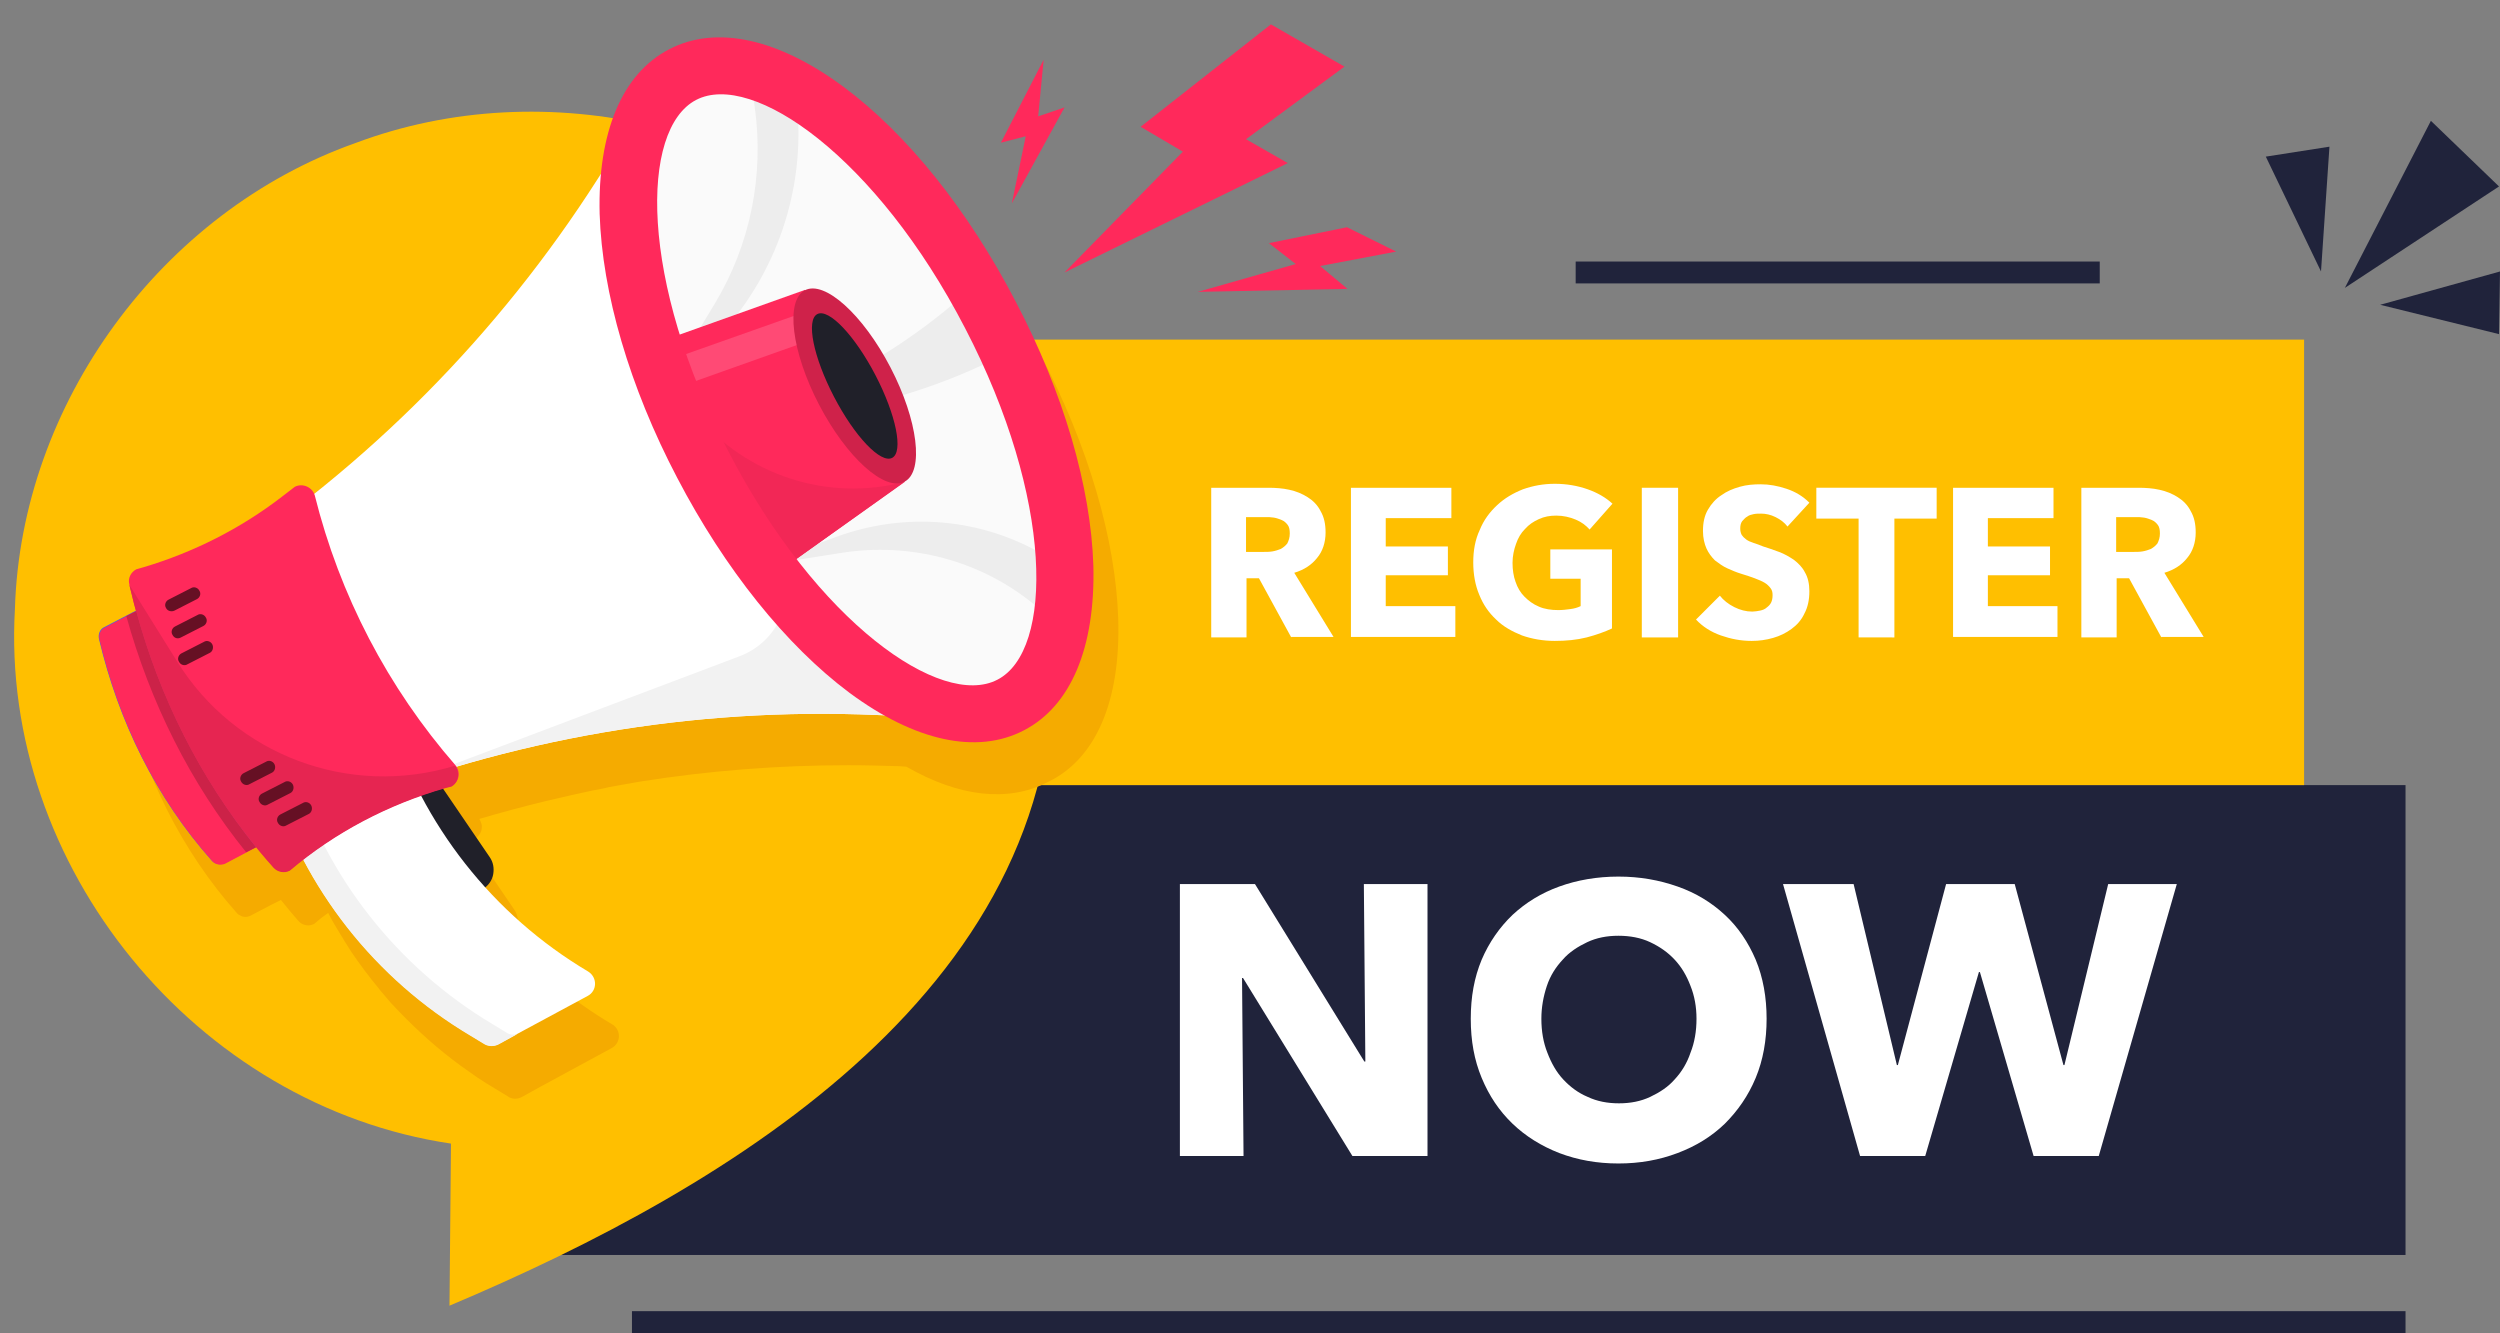
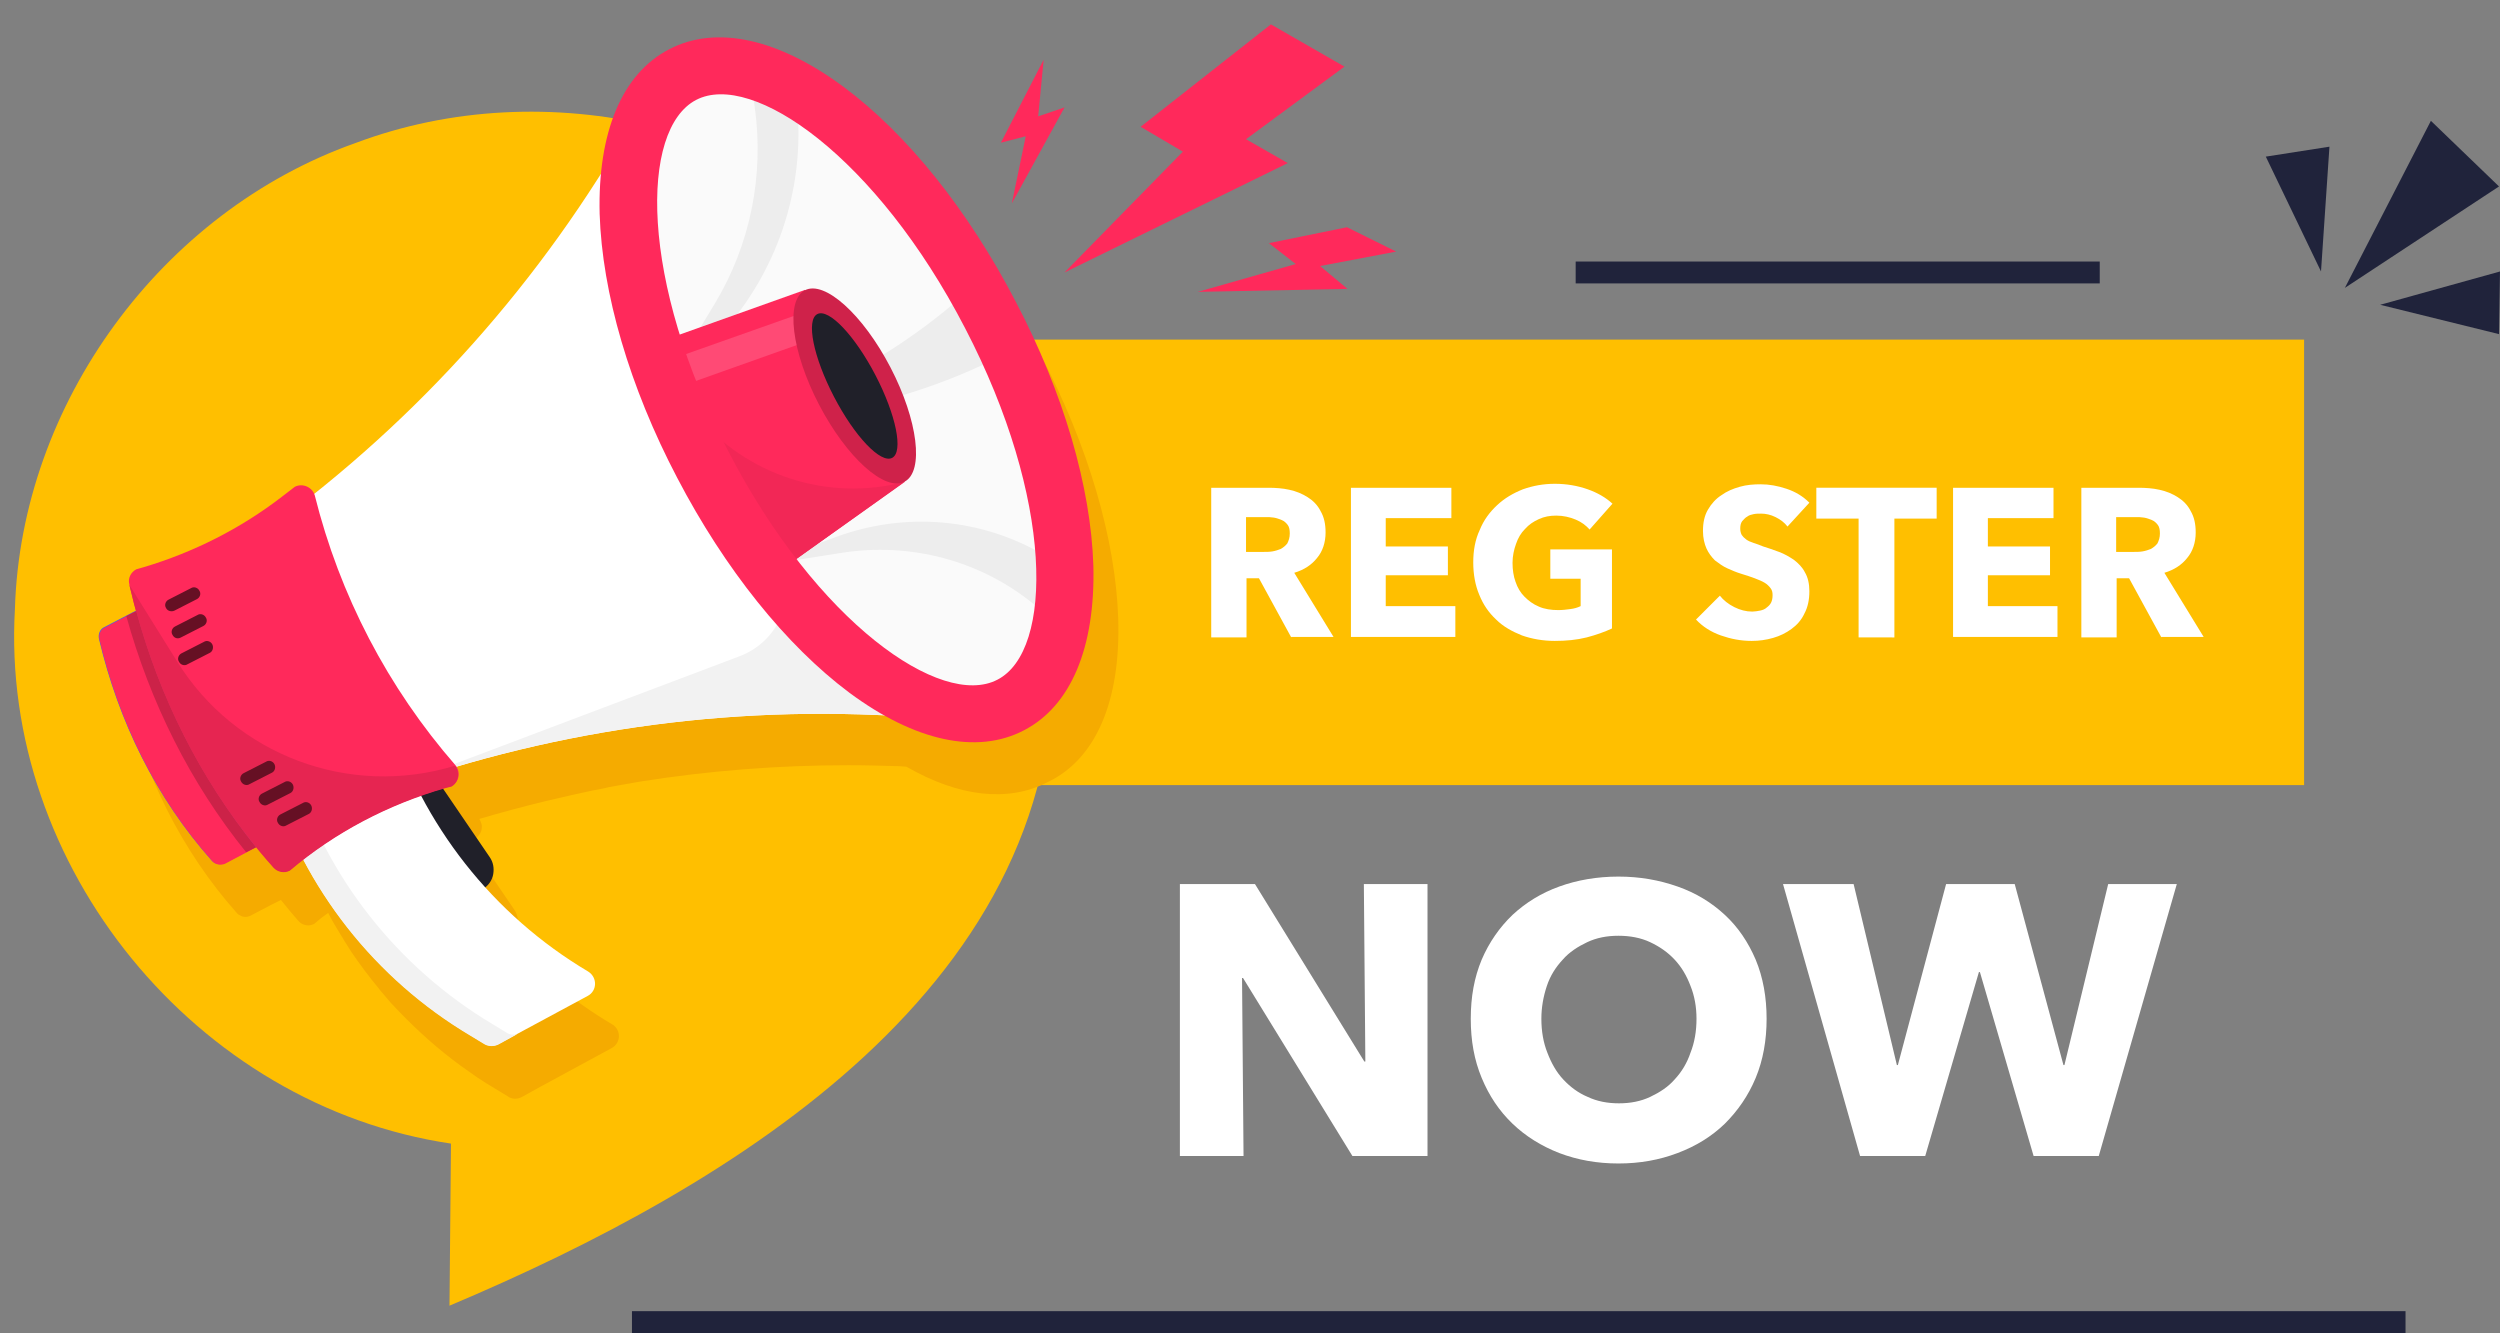
<svg xmlns="http://www.w3.org/2000/svg" height="268.1" preserveAspectRatio="xMidYMid meet" version="1.0" viewBox="-2.8 113.5 502.8 268.1" width="502.8" zoomAndPan="magnify">
  <rect x="-2.8" y="113.5" width="502.8" height="268.1" fill="#808080" stroke="none" />
  <g>
    <g>
-       <path d="M481 271.4L108.4 271.4 108.4 271.4 108.4 365.9 108.4 365.9 481 365.9z" fill="#20233B" />
-     </g>
+       </g>
    <g>
      <path d="M419.5 166.1L314.1 166.1 314.1 166.1 314.1 170.5 314.1 170.5 419.5 170.5z" fill="#20233B" />
    </g>
    <g>
      <path d="M481 377.2L124.3 377.2 124.3 377.2 124.3 381.6 124.3 381.6 481 381.6z" fill="#20233B" />
    </g>
    <g>
      <path d="M460.6 181.8L101 181.8 101 181.8 101 271.4 101 271.4 460.6 271.4z" fill="#FFBF00" />
    </g>
    <g fill="#20233B">
      <path d="M452.9 145L464 168.1 465.7 143z" />
      <path d="M486.1 137.8L468.8 171.4 499.8 151z" />
      <path d="M500 168.1L475.9 174.8 499.8 180.7z" />
    </g>
    <g>
      <g>
        <g>
          <path d="M0.2,236c1.2-41.3,29.5-79.9,68.4-93.7c38.5-14.5,84.5-3.5,112.1,26.7c18,19.4,28.3,44.4,28.2,72.3 c4,69.9-64.4,110.8-121.3,134.8l0.3-32.6C36.6,335.9-2.8,287.7,0.2,236z" fill="#FFBF00" />
        </g>
      </g>
    </g>
    <g>
      <path d="M222.1,238c-0.5-15.9-6-34.8-15.6-53.1c-9.6-18.4-21.9-33.7-34.6-43.2c-13.2-9.8-25.7-12.5-35.1-7.6 c-7.8,4.1-12.6,12.8-13.7,25c-0.1,0.1-0.7,1.1-0.7,1.1c-15.5,24.3-34.8,45.6-57.1,63.4c-0.6-1.5-2.3-2.2-3.8-1.5l-2.6,2 c-8.3,6.4-17.8,11.2-27.9,14.2l-1.4,0.4c-1.1,0.6-1.7,1.8-1.4,3c0.4,1.8,0.9,3.5,1.4,5.3l-2,1l0,0l-4.3,2.3 c-0.2,0.1-0.4,0.3-0.6,0.4c-0.1,0.1-0.2,0.2-0.2,0.3c-0.1,0.2-0.2,0.4-0.3,0.6c-0.1,0.3-0.1,0.7,0,1c3.9,16.5,11.4,31.9,22.7,44.6 c0.2,0.2,0.3,0.3,0.6,0.4c0.3,0.2,0.6,0.3,1,0.3c0.2,0,0.5,0,0.7-0.1c0.1,0,0.2-0.1,0.3-0.1l4.2-2.2l0,0l2-1 c1.1,1.4,2.3,2.8,3.5,4.2c0.7,0.8,1.8,1.1,2.7,0.8c0.2-0.1,0.4-0.1,0.5-0.2h0c0.9-0.8,1.8-1.5,2.8-2.2c0.4,0.8,0.8,1.5,1.2,2.2 c0.5,0.8,1,1.7,1.5,2.5c0.3,0.4,0.5,0.9,0.8,1.3c0.4,0.6,0.8,1.3,1.2,1.9c1.7,2.5,3.5,4.9,5.4,7.2c0.1,0.1,0.2,0.3,0.3,0.4 c0.8,0.9,1.5,1.8,2.3,2.7c0.1,0.1,0.2,0.2,0.3,0.3c0.9,1,1.8,1.9,2.7,2.8c0,0,0,0,0,0c3.9,3.9,8.1,7.5,12.6,10.6 c0.6,0.4,1.1,0.8,1.7,1.2c1.2,0.8,2.3,1.5,3.5,2.2l2.8,1.7c0.1,0.1,0.3,0.2,0.4,0.2c0.7,0.3,1.6,0.2,2.3-0.2l3.8-2.1c0,0,0,0,0,0 l14.2-7.7c1.9-1,2-3.7,0.1-4.8v0c-7.8-4.6-14.8-10.4-20.7-17c0.9-0.7,1.5-1.6,1.7-2.7c0.2-1.2,0-2.4-0.7-3.4l-9.4-13.8 c0.1,0,0.2-0.1,0.3-0.1l0.7-0.2l0.5-0.1c0.3-0.2,0.5-0.3,0.7-0.6c0,0,0,0,0,0c0.3-0.3,0.5-0.7,0.6-1c0.1-0.5,0.2-1,0-1.5 c-0.1-0.3-0.2-0.6-0.4-0.9c4.4-1.3,8.9-2.5,13.4-3.6c1.7-0.4,3.5-0.8,5.2-1.2c1.4-0.3,2.7-0.6,4.1-0.9c1.1-0.2,2.3-0.4,3.4-0.7 c2.1-0.4,4.1-0.7,6.2-1.1c13.8-2.2,27.8-3.3,41.9-3.3c0,0,0,0,0,0c3.5,0,6.9,0.1,10.4,0.2l1.3,0.1c10.6,6.1,20.5,7.2,28.4,3.1 C217.6,266.2,222.6,254.5,222.1,238z" fill="#F5AB00" />
    </g>
    <g>
      <g>
        <g>
          <path d="M207.1 125.5L198.5 142.2 203.5 140.9 200.7 154.4 211.3 135.1 206 136.9z" fill="#FF295B" />
        </g>
        <g>
          <path d="M252.4 162.4L268.1 159.2 278 164.1 262.7 167 268.2 171.6 238.1 172.2 257.8 166.6z" fill="#FF295B" />
        </g>
        <g>
          <path d="M267.6 126.9L252.8 118.4 226.6 139 235.1 144 211.3 168.3 256.2 146.3 247.8 141.5z" fill="#FF295B" />
        </g>
      </g>
    </g>
    <g>
      <g>
        <path d="M95.7,285.9l-10.7-15.7c-0.7-1-1.7-1.7-2.9-1.9c-1.2-0.2-2.4,0-3.3,0.7l-5.1,3.4c-0.6,0.4-1,1-1.2,1.8 c-0.1,0.7,0,1.5,0.4,2.1l12.6,18.5c0.8,1.1,2.2,1.5,3.4,1c0.2-0.1,0.3-0.2,0.5-0.2l5.1-3.4c1-0.7,1.7-1.7,1.9-2.9 C96.6,288.1,96.4,286.9,95.7,285.9z" fill="#202029" />
      </g>
      <g>
        <path d="M115.4,313.8l-18,9.7c-0.9,0.5-1.9,0.4-2.8-0.1l-2.8-1.7c-19.1-11.4-33.4-29.5-40-50.8v0l23.7-12.8v0 c6.6,21.3,20.8,39.4,40,50.8l0,0C117.4,310.1,117.3,312.8,115.4,313.8z" fill="#FFF" />
      </g>
      <g>
        <path d="M99.1,321.2l-2.8-1.7c-19.1-11.4-33.4-29.5-40-50.8l0,0l19.3-10.4c0,0,0-0.1,0-0.1l0,0L51.8,271l0,0 c6.6,21.3,20.8,39.4,40,50.8l2.8,1.7c0.8,0.5,1.9,0.5,2.8,0.1l3.8-2.1C100.5,321.7,99.7,321.6,99.1,321.2z" fill="#F2F2F2" />
      </g>
      <g>
        <path d="M117.4,149.5c-20,31.3-46.3,57.8-77.2,77.9l25.3,48.5c34.2-13.8,71-20.2,108.1-18.6l21.4,0.9l-66-126.8 L117.4,149.5z" fill="#FFF" />
      </g>
      <g>
        <path d="M65.4,275.9c34.2-13.8,71-20.2,108.1-18.6l2.7,0.1c8.3,0.4,13.9-8.4,10.1-15.8L175,219.9 c-6-11.5-23.4-4.7-20,7.8l0,0c2,7.4-1.9,15.1-9.1,17.8L65.4,275.9z" fill="#F2F2F2" />
      </g>
      <g>
        <ellipse cx="167.5" cy="192" fill="#FAFAFA" rx="32.6" ry="71.5" transform="rotate(-27.498 167.498 191.973)" />
      </g>
      <g>
        <path d="M43.2,226.6l-25,13c-0.9,0.4-1.3,1.4-1.1,2.4c3.9,16.5,11.4,31.9,22.7,44.6c0.6,0.7,1.7,0.9,2.6,0.5 l25.4-13.2c1.2-0.6,1.5-2.2,0.6-3.3c-10.7-12.2-18.3-26.8-22.2-42.6C46,226.7,44.5,226,43.2,226.6z" fill="#4562E6" />
      </g>
      <g>
        <path d="M56.5,211.4l-2.6,2c-8.3,6.4-17.8,11.2-27.9,14.2l-1.4,0.4c-1.1,0.6-1.7,1.8-1.4,3 c4.9,21.1,14.6,40.8,29,56.9c0.8,0.9,2.2,1.2,3.3,0.6v0c9.1-7.7,19.8-13.3,31.3-16.6l1.2-0.3c1.6-0.8,1.9-2.9,0.8-4.2 c-13.6-15.6-23.3-34.2-28.3-54.3C60,211.5,58.1,210.6,56.5,211.4z" fill="#FF295B" />
      </g>
      <g>
        <path d="M88.7,267.5L88.7,267.5c-21.2,6.5-44.2-2.1-55.9-21l-9.6-15.4c4.9,21.1,14.6,40.8,29,56.9 c0.8,0.9,2.2,1.2,3.3,0.6l0,0c9.1-7.7,19.8-13.3,31.3-16.6l1.2-0.3C89.4,270.9,89.8,268.8,88.7,267.5z" fill="#E62551" />
      </g>
      <g>
        <path d="M24.6,236.4l-6.3,3.3c-0.9,0.4-1.3,1.4-1.1,2.4c3.9,16.5,11.4,31.9,22.7,44.6c0.6,0.7,1.7,0.9,2.6,0.5 l6.2-3.3C37.4,269.9,29.3,253.7,24.6,236.4z" fill="#FF295B" />
      </g>
      <g>
        <path d="M24.6,236.4l-2,1c4.8,17.3,12.8,33.5,24.1,47.5l2-1C37.4,269.9,29.3,253.7,24.6,236.4z" fill="#CC2248" />
      </g>
      <g>
        <path d="M148,128l1,7.1c1.9,13.7-0.9,27.6-8,39.4l-8.9,14.7c-0.7,1.1,0.9,2.2,1.7,1.3l9.6-11.2 c10.6-12.4,15.7-28.6,14.1-44.8l0,0L148,128z" fill="#EDEDED" />
      </g>
      <g>
        <path d="M207.2,236.7l-2-1.6c-10.8-8.9-25-12.6-38.8-10.4l-17.1,2.7l16.3-6c13.8-5,29.1-3.7,41.7,3.8l0,0 L207.2,236.7z" fill="#EDEDED" />
      </g>
      <g>
        <path d="M191.3,172.6l5,13.6l0,0c-10.6,5.1-21.9,8.6-33.5,10.3l-16.6,2.5l15.5-7.1c10.2-4.7,19.7-10.8,28.2-18.1 L191.3,172.6z" fill="#EDEDED" />
      </g>
      <g>
        <path d="M179.2 210.3L150.8 230.6 126.3 183.5 159.1 171.8z" fill="#FF295B" />
      </g>
      <g>
        <path d="M126.3,183.5l24.5,47.1l28.4-20.2h0c-15.5,4.1-32-1.3-42.2-13.7L126.3,183.5z" fill="#F22756" />
      </g>
      <g>
        <path d="M130.1 186.5L132.7 191.7 165.6 180 162.9 174.9z" fill="#FF4A75" />
      </g>
      <g>
        <ellipse cx="169.1" cy="191.1" fill="#CF224A" rx="8.1" ry="21.7" transform="rotate(-27.498 169.158 191.108)" />
      </g>
      <g>
        <ellipse cx="169.1" cy="191.1" fill="#202029" rx="4.7" ry="16.3" transform="rotate(-27.498 169.158 191.108)" />
      </g>
      <g>
        <path d="M166.9,131c-13.2-9.8-25.7-12.5-35.1-7.6c-9.5,4.9-14.4,16.7-14,33.1c0.5,15.9,6,34.8,15.6,53.1 c9.6,18.4,21.9,33.7,34.6,43.2c13.2,9.8,25.7,12.5,35.1,7.6c9.5-4.9,14.4-16.7,14-33.1c-0.5-15.9-6-34.8-15.6-53.1 C192,155.9,179.7,140.5,166.9,131z M197.8,250.2c-11.3,5.9-36.3-11.5-54.1-45.9c-17.9-34.3-17.8-64.8-6.5-70.7 c11.3-5.9,36.3,11.5,54.1,45.9C209.2,213.9,209.1,244.4,197.8,250.2z" fill="#FF295B" />
      </g>
      <g fill="#661024">
        <path d="M52.4,267.2c-0.3-0.6-1.1-0.9-1.7-0.5l-4.5,2.3c-0.6,0.3-0.9,1.1-0.5,1.7c0.3,0.6,1.1,0.9,1.7,0.5 l4.5-2.3C52.5,268.6,52.7,267.8,52.4,267.2z" />
        <path d="M56.1,271.3c-0.3-0.6-1.1-0.9-1.7-0.5l-4.5,2.3c-0.6,0.3-0.9,1.1-0.5,1.7c0.3,0.6,1.1,0.9,1.7,0.5 l4.5-2.3C56.2,272.7,56.4,271.9,56.1,271.3z" />
        <path d="M59.8,275.5c-0.3-0.6-1.1-0.9-1.7-0.5l-4.5,2.3c-0.6,0.3-0.9,1.1-0.5,1.7c0.3,0.6,1.1,0.9,1.7,0.5 l4.5-2.3C59.9,276.9,60.1,276.1,59.8,275.5z" />
        <path d="M39.9,243.1c-0.3-0.6-1.1-0.9-1.7-0.5l-4.5,2.3c-0.6,0.3-0.9,1.1-0.5,1.7c0.3,0.6,1.1,0.9,1.7,0.5 l4.5-2.3C40,244.5,40.2,243.7,39.9,243.1z" />
        <path d="M33.6,241.7l4.5-2.3c0.6-0.3,0.9-1.1,0.5-1.7c-0.3-0.6-1.1-0.9-1.7-0.5l-4.5,2.3 c-0.6,0.3-0.9,1.1-0.5,1.7C32.2,241.8,32.9,242.1,33.6,241.7z" />
        <path d="M32.3,236.3l4.5-2.3c0.6-0.3,0.9-1.1,0.5-1.7c-0.3-0.6-1.1-0.9-1.7-0.5l-4.5,2.3 c-0.6,0.3-0.9,1.1-0.5,1.7C30.9,236.4,31.7,236.6,32.3,236.3z" />
      </g>
    </g>
    <g fill="#FFF">
      <path d="M256.9,241.7l-6.5-11.9h-2.5v11.9h-7.1v-30.1h11.5c1.4,0,2.9,0.1,4.2,0.4c1.4,0.3,2.6,0.8,3.7,1.5 c1.1,0.7,2,1.6,2.6,2.8c0.7,1.2,1,2.6,1,4.3c0,2-0.6,3.8-1.7,5.1c-1.1,1.4-2.6,2.4-4.6,3l7.9,12.9H256.9z M256.6,220.8 c0-0.7-0.1-1.3-0.4-1.7c-0.3-0.4-0.7-0.8-1.2-1c-0.5-0.2-1-0.4-1.6-0.5c-0.6-0.1-1.1-0.1-1.7-0.1h-3.9v7h3.5c0.6,0,1.2,0,1.8-0.1 c0.6-0.1,1.2-0.3,1.7-0.5c0.5-0.3,0.9-0.6,1.3-1.1C256.4,222.2,256.6,221.6,256.6,220.8z" />
      <path d="M268.9,241.7v-30.1h20.2v6.1h-13.2v5.7h12.5v5.8h-12.5v6.2h14v6.2H268.9z" />
      <path d="M316.3,241.7c-2,0.5-4.1,0.7-6.4,0.7c-2.4,0-4.6-0.4-6.6-1.1c-2-0.8-3.8-1.8-5.2-3.2c-1.5-1.4-2.6-3-3.4-5 c-0.8-1.9-1.2-4.1-1.2-6.5c0-2.4,0.4-4.6,1.3-6.5c0.8-2,2-3.6,3.5-5c1.5-1.4,3.2-2.4,5.2-3.2c2-0.7,4.1-1.1,6.4-1.1 c2.4,0,4.6,0.4,6.6,1.1c2,0.7,3.7,1.7,5,2.9l-4.6,5.2c-0.7-0.8-1.6-1.5-2.8-2c-1.2-0.5-2.5-0.8-3.9-0.8c-1.3,0-2.4,0.2-3.5,0.7 c-1.1,0.5-2,1.1-2.8,2c-0.8,0.8-1.4,1.8-1.8,3c-0.4,1.1-0.7,2.4-0.7,3.8c0,1.4,0.2,2.7,0.6,3.8c0.4,1.2,1,2.2,1.8,3 c0.8,0.8,1.7,1.5,2.9,2c1.1,0.5,2.5,0.7,3.9,0.7c0.8,0,1.7-0.1,2.4-0.2c0.8-0.1,1.5-0.3,2.1-0.6v-5.5H309v-5.9h12.4v15.9 C319.9,240.6,318.2,241.2,316.3,241.7z" />
-       <path d="M327.4,241.7v-30.1h7.3v30.1H327.4z" />
      <path d="M356.7,219.4c-0.6-0.8-1.4-1.4-2.4-1.9c-1-0.5-2-0.7-2.9-0.7c-0.5,0-1,0-1.5,0.1c-0.5,0.1-0.9,0.2-1.3,0.5 c-0.4,0.2-0.7,0.6-1,0.9c-0.3,0.4-0.4,0.9-0.4,1.5c0,0.5,0.1,0.9,0.3,1.3c0.2,0.3,0.5,0.6,0.9,0.9c0.4,0.3,0.9,0.5,1.5,0.7 c0.6,0.2,1.2,0.4,1.9,0.7c1,0.3,2.1,0.7,3.2,1.1c1.1,0.4,2.1,1,3,1.6c0.9,0.7,1.7,1.5,2.2,2.5c0.6,1,0.9,2.3,0.9,3.8 c0,1.7-0.3,3.2-1,4.5c-0.6,1.3-1.5,2.3-2.6,3.1c-1.1,0.8-2.3,1.4-3.7,1.8c-1.4,0.4-2.8,0.6-4.3,0.6c-2.2,0-4.2-0.4-6.2-1.1 c-2-0.7-3.7-1.8-5-3.2l4.8-4.8c0.7,0.9,1.7,1.7,2.9,2.3c1.2,0.6,2.4,0.9,3.6,0.9c0.5,0,1.1-0.1,1.6-0.2c0.5-0.1,1-0.3,1.3-0.6 c0.4-0.3,0.7-0.6,0.9-1c0.2-0.4,0.3-0.9,0.3-1.5c0-0.6-0.1-1-0.4-1.4c-0.3-0.4-0.7-0.8-1.2-1.1c-0.5-0.3-1.2-0.6-2-0.9 c-0.8-0.3-1.7-0.6-2.7-0.9c-1-0.3-1.9-0.7-2.8-1.1c-0.9-0.4-1.7-1-2.5-1.6c-0.7-0.7-1.3-1.5-1.7-2.4c-0.4-0.9-0.7-2.1-0.7-3.5 c0-1.7,0.3-3.1,1-4.3s1.6-2.2,2.7-2.9c1.1-0.8,2.3-1.3,3.7-1.7c1.4-0.4,2.8-0.5,4.2-0.5c1.7,0,3.4,0.3,5.2,0.9 c1.8,0.6,3.3,1.5,4.6,2.8L356.7,219.4z" />
      <path d="M378.2,217.8v23.9H371v-23.9h-8.5v-6.2h24.2v6.2H378.2z" />
      <path d="M390,241.7v-30.1h20.2v6.1h-13.2v5.7h12.5v5.8h-12.5v6.2h14v6.2H390z" />
      <path d="M431.9,241.7l-6.5-11.9h-2.5v11.9h-7.1v-30.1h11.5c1.4,0,2.9,0.1,4.2,0.4c1.4,0.3,2.6,0.8,3.7,1.5 c1.1,0.7,2,1.6,2.6,2.8c0.7,1.2,1,2.6,1,4.3c0,2-0.6,3.8-1.7,5.1c-1.1,1.4-2.6,2.4-4.6,3l7.9,12.9H431.9z M431.6,220.8 c0-0.7-0.1-1.3-0.4-1.7c-0.3-0.4-0.7-0.8-1.2-1c-0.5-0.2-1-0.4-1.6-0.5c-0.6-0.1-1.1-0.1-1.7-0.1h-3.9v7h3.5c0.6,0,1.2,0,1.8-0.1 c0.6-0.1,1.2-0.3,1.7-0.5c0.5-0.3,0.9-0.6,1.3-1.1C431.4,222.2,431.6,221.6,431.6,220.8z" />
    </g>
    <g fill="#FFF">
      <path d="M269.2,346l-22-35.8h-0.2l0.3,35.8h-12.8v-54.7h15.1l22,35.7h0.2l-0.3-35.7h12.8V346H269.2z" />
      <path d="M352.5,318.4c0,4.3-0.7,8.3-2.2,11.9c-1.5,3.6-3.6,6.6-6.2,9.2c-2.7,2.6-5.8,4.5-9.5,5.9 c-3.7,1.4-7.6,2.1-11.9,2.1c-4.3,0-8.2-0.7-11.9-2.1c-3.6-1.4-6.8-3.4-9.4-5.9c-2.7-2.6-4.7-5.6-6.2-9.2 c-1.5-3.6-2.2-7.5-2.2-11.9c0-4.4,0.7-8.3,2.2-11.9c1.5-3.5,3.6-6.5,6.2-9c2.7-2.5,5.8-4.4,9.4-5.7c3.6-1.3,7.6-2,11.9-2 c4.3,0,8.2,0.7,11.9,2c3.7,1.3,6.8,3.2,9.5,5.7c2.7,2.5,4.7,5.5,6.2,9C351.8,310.1,352.5,314.1,352.5,318.4z M338.4,318.4 c0-2.4-0.4-4.6-1.2-6.6c-0.8-2.1-1.8-3.8-3.2-5.3c-1.4-1.5-3-2.6-4.9-3.5c-1.9-0.9-4.1-1.3-6.4-1.3c-2.3,0-4.4,0.4-6.3,1.3 c-1.9,0.9-3.6,2-4.9,3.5c-1.4,1.5-2.5,3.2-3.2,5.3c-0.7,2.1-1.1,4.3-1.1,6.6c0,2.5,0.4,4.8,1.2,6.8c0.8,2.1,1.8,3.9,3.2,5.4 c1.4,1.5,3,2.7,4.9,3.5c1.9,0.9,4,1.3,6.3,1.3c2.3,0,4.4-0.4,6.3-1.3c1.9-0.9,3.6-2,4.9-3.5c1.4-1.5,2.5-3.3,3.2-5.4 C338,323.2,338.4,320.9,338.4,318.4z" />
      <path d="M419.3,346h-13.1l-10.8-37h-0.2l-10.8,37h-13.1l-15.5-54.7h14.2l8.7,36.4h0.2l9.7-36.4h13.8l9.8,36.4h0.2 l8.8-36.4h13.8L419.3,346z" />
    </g>
  </g>
</svg>